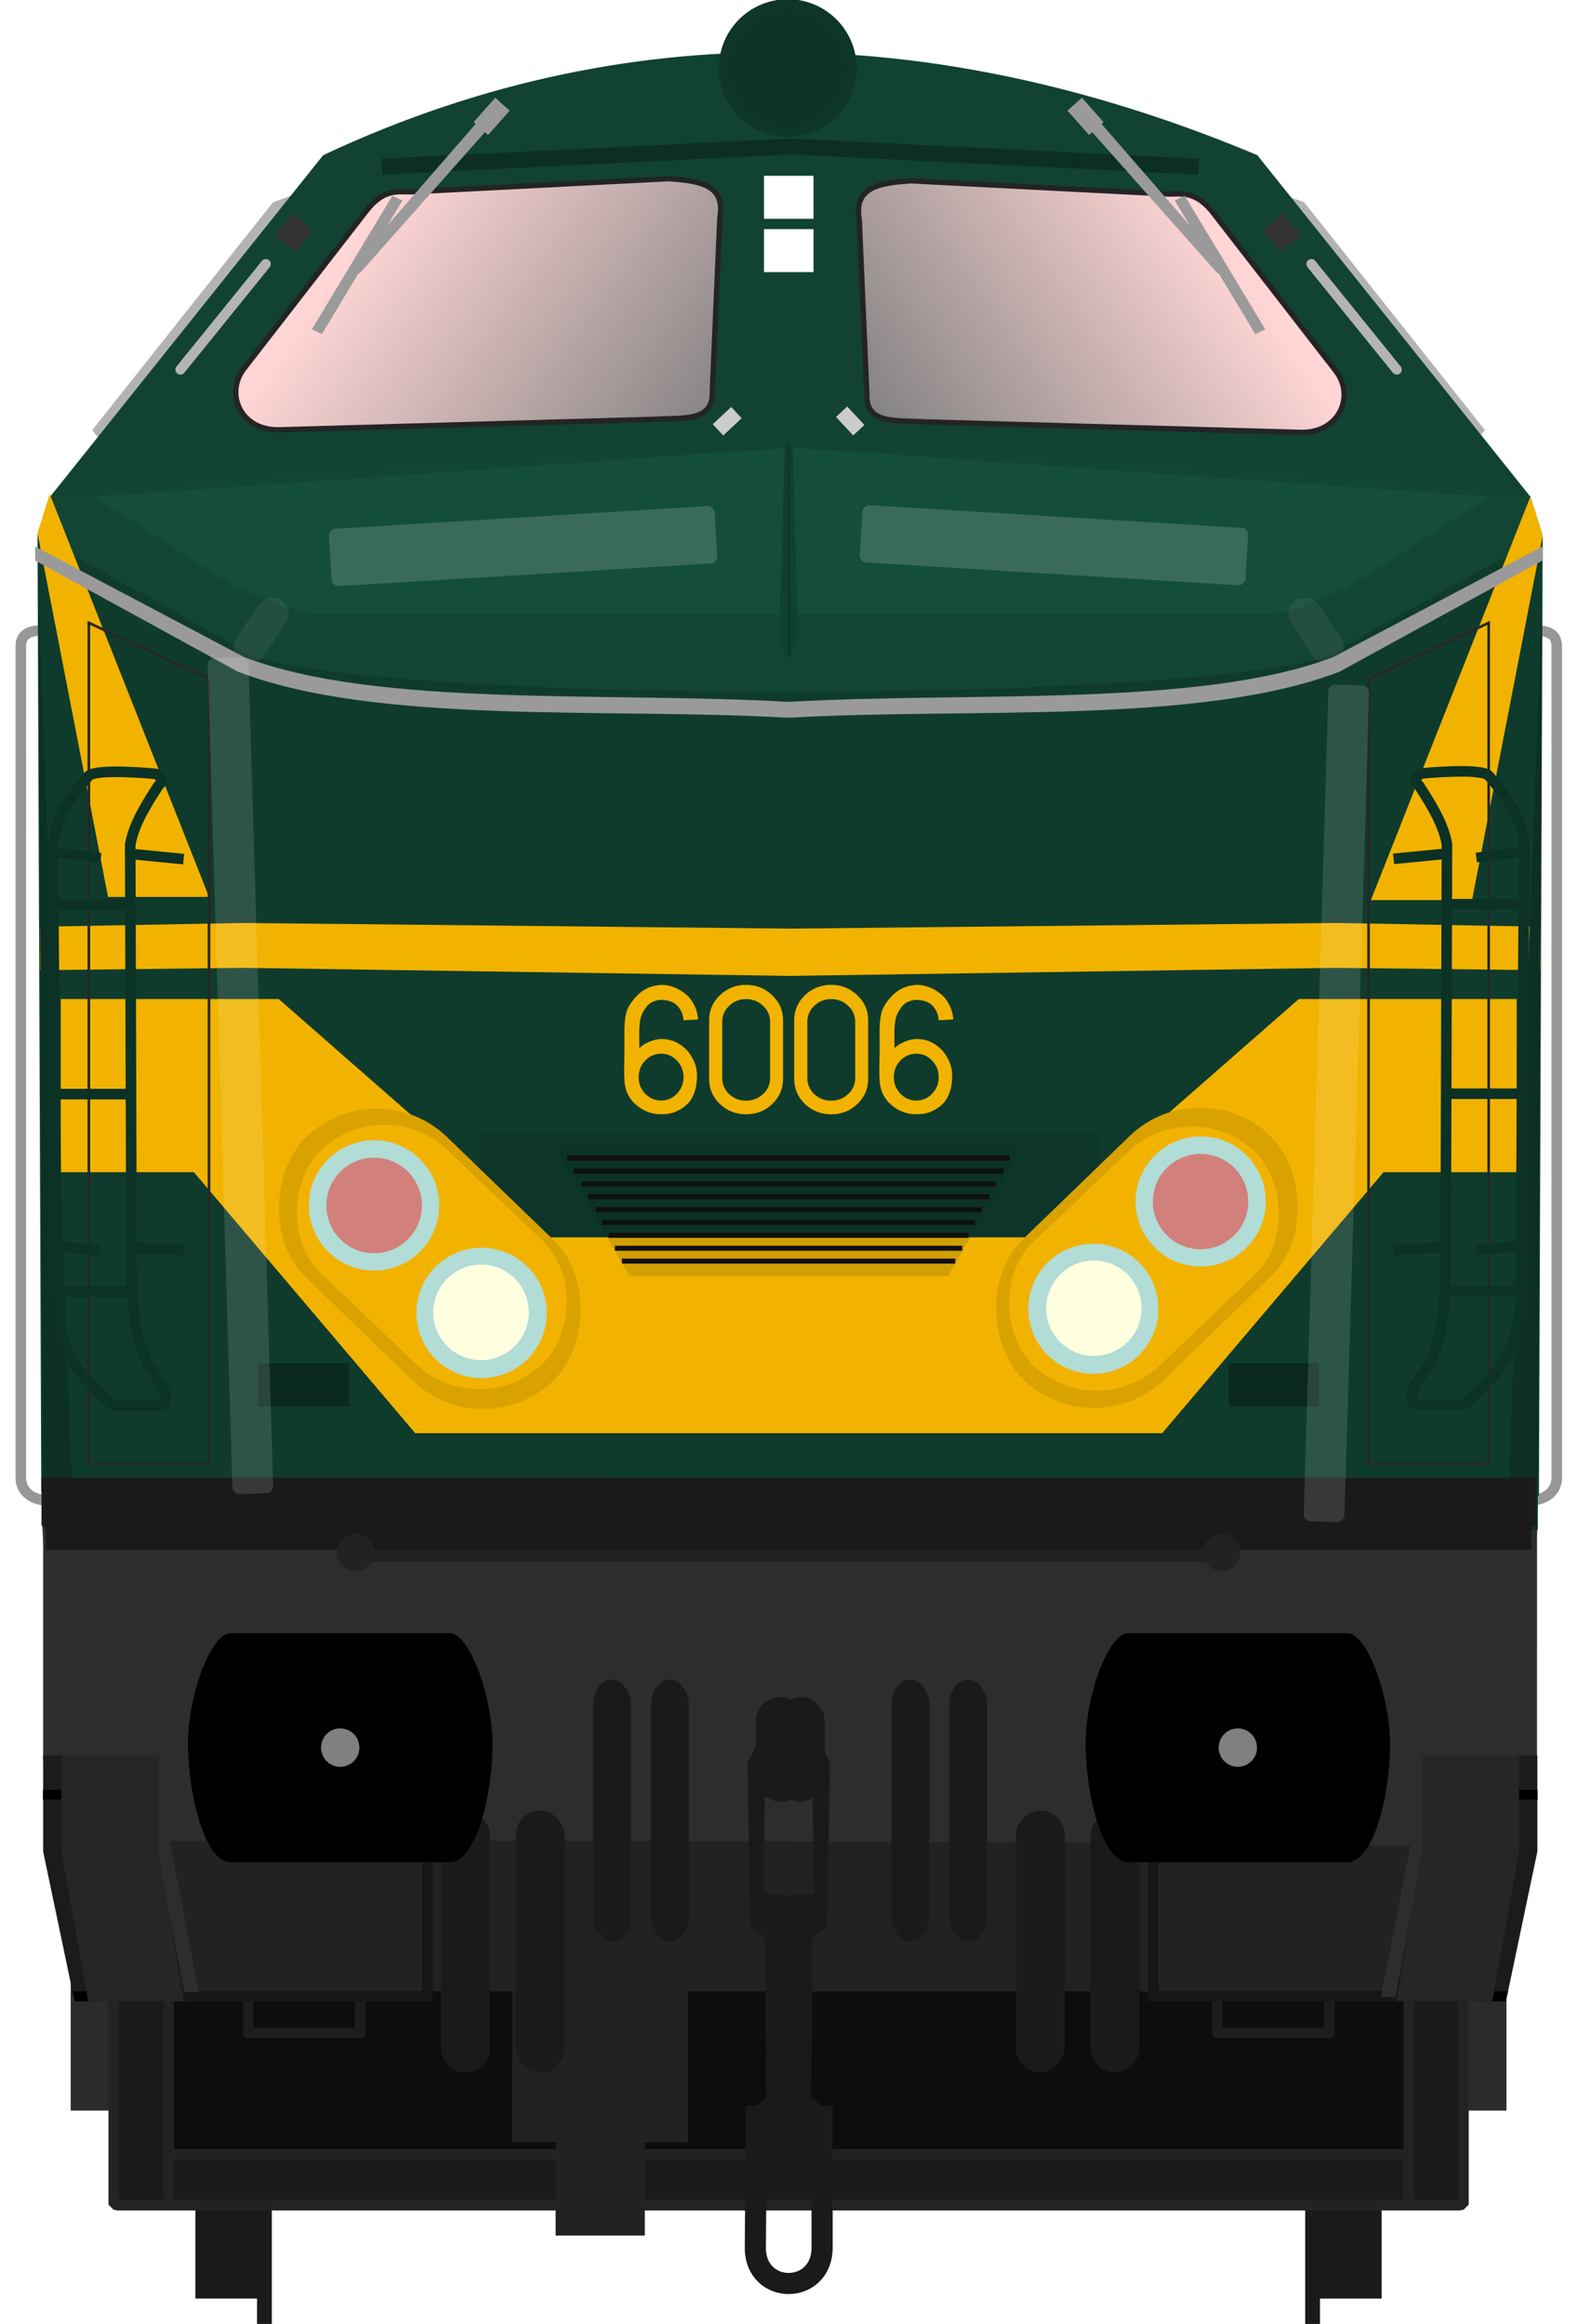
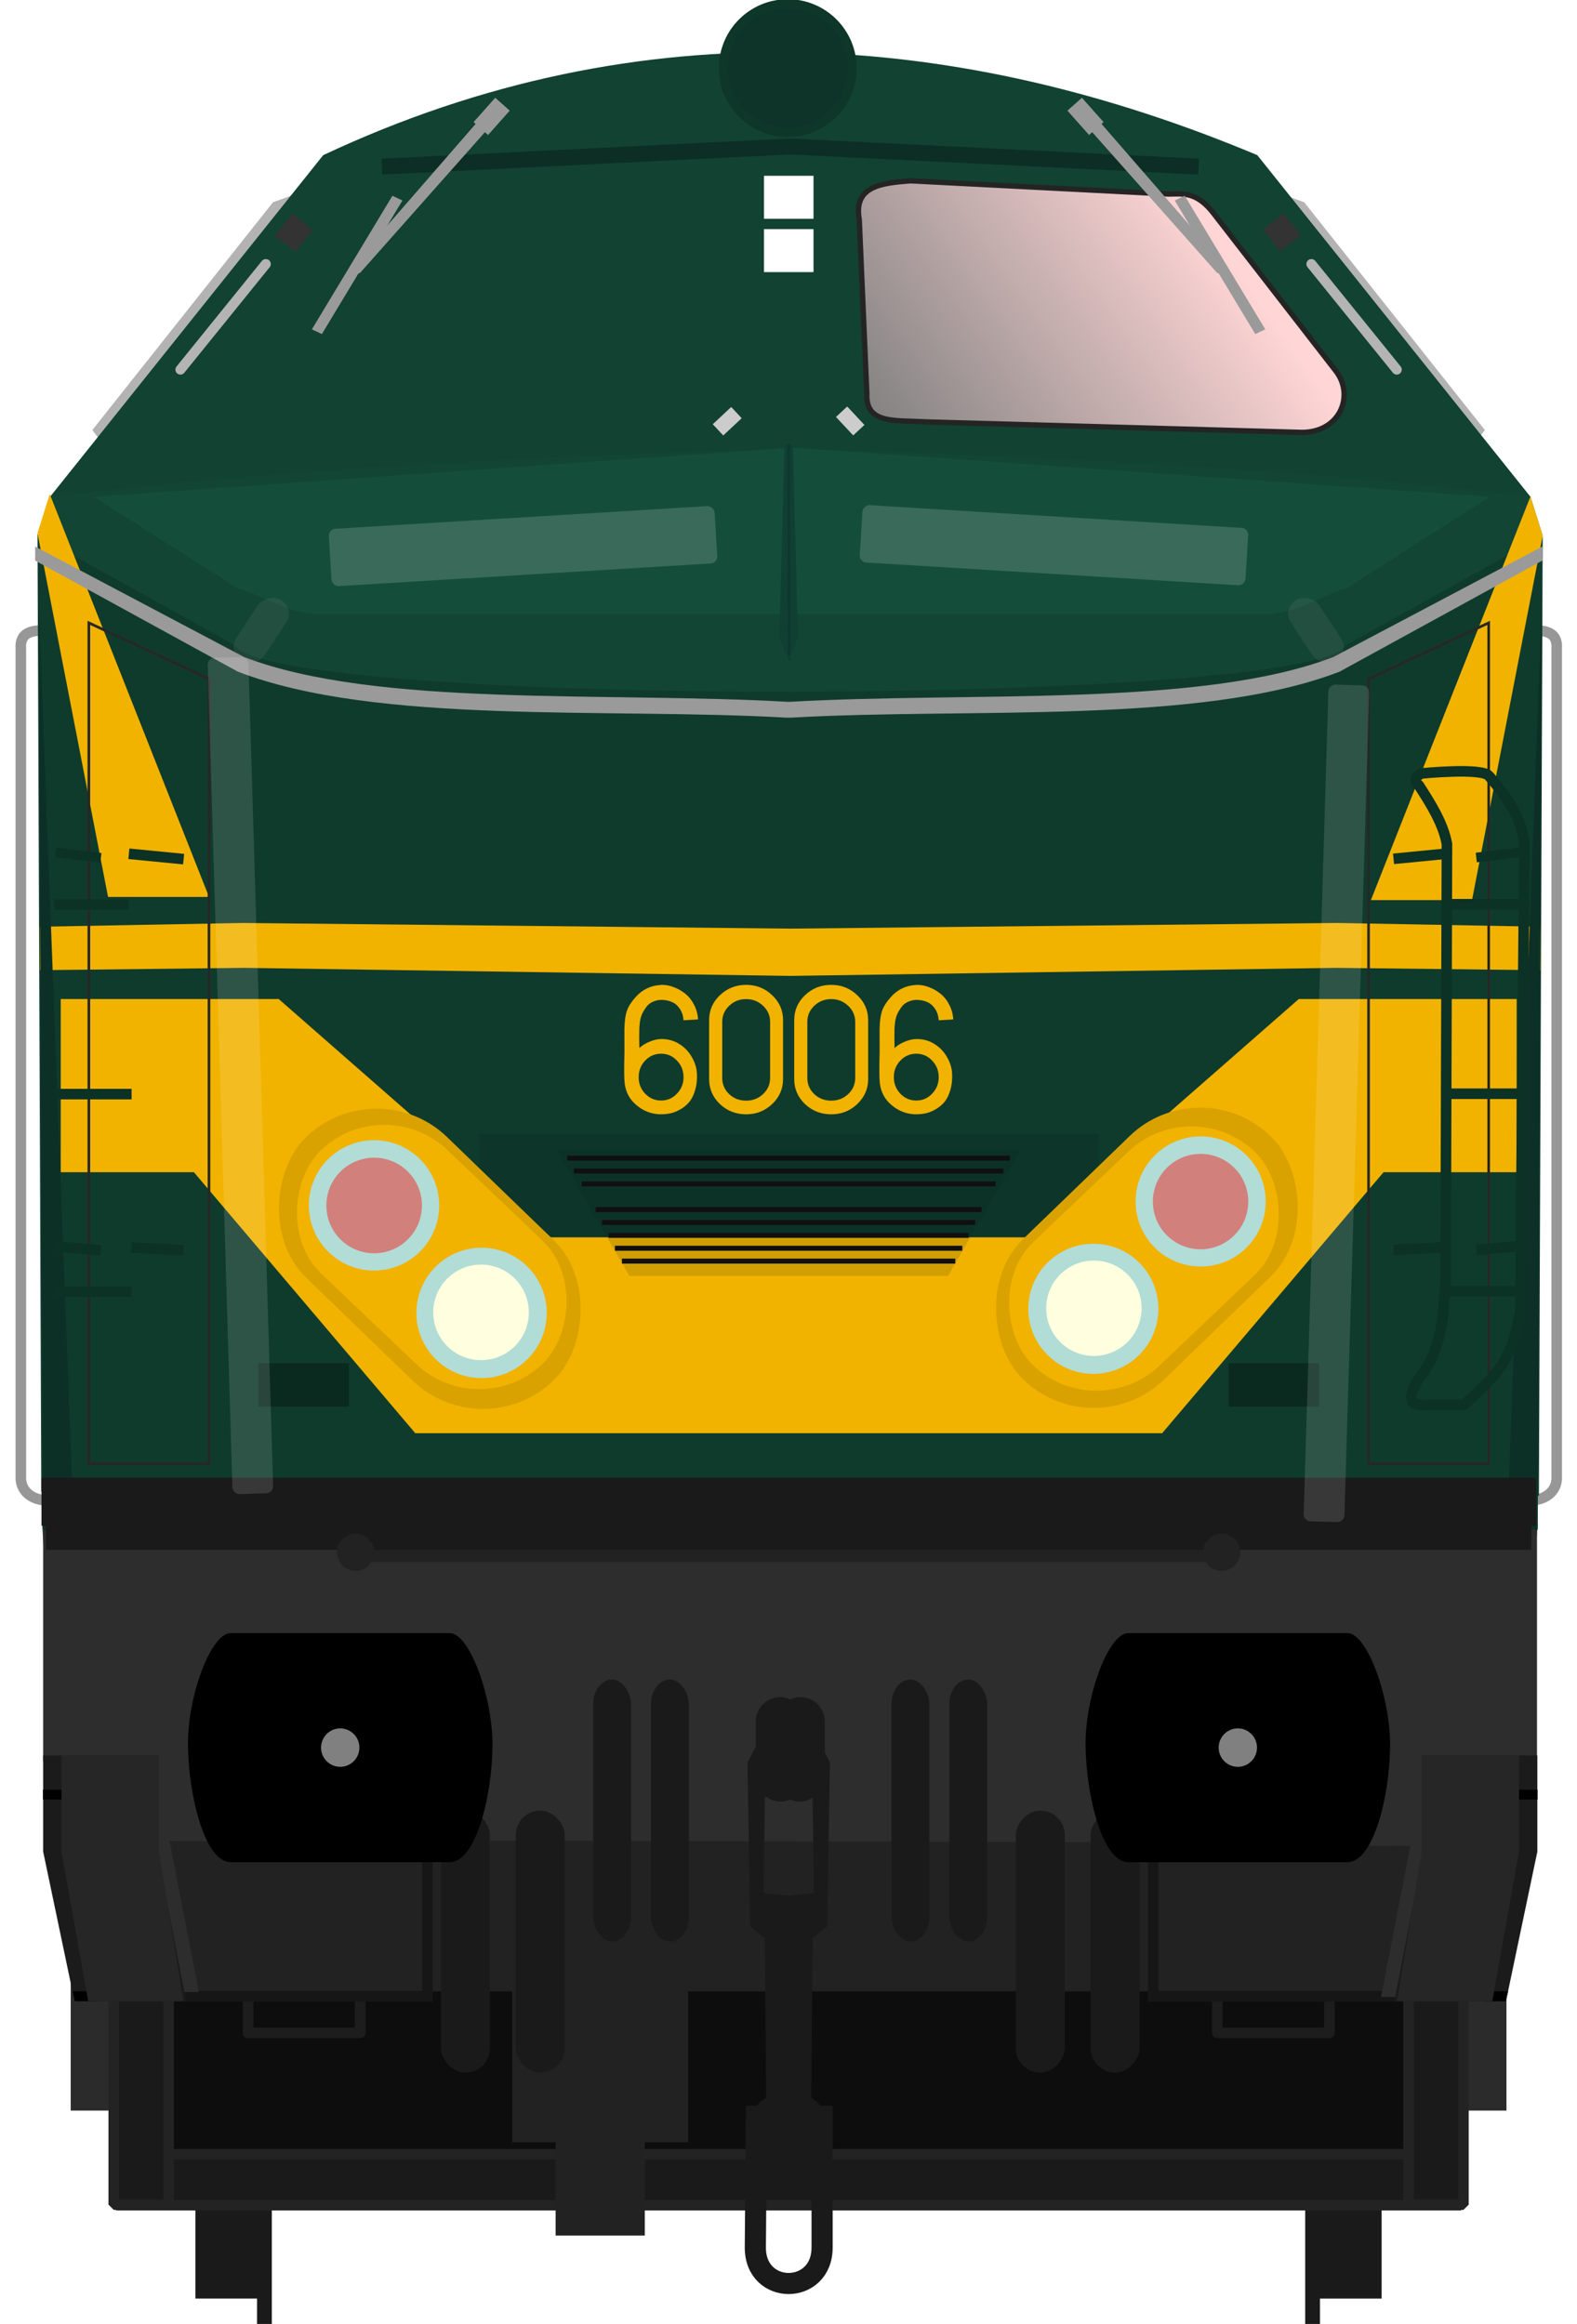
<svg xmlns="http://www.w3.org/2000/svg" xmlns:xlink="http://www.w3.org/1999/xlink" version="1.1" height="439.75" width="298.42">
  <defs>
    <filter id="filter4868" height="3.168" width="1.244" y="-1.084" x="-.122">
      <feGaussianBlur stdDeviation="1.754" />
    </filter>
    <linearGradient id="linearGradient4798" y2="316.65" gradientUnits="userSpaceOnUse" x2="169.78" y1="317.29" x1="61.277">
      <stop stop-color="#ffd5d5" offset="0" />
      <stop stop-color="#808080" offset="1" />
    </linearGradient>
    <linearGradient id="linearGradient5547" y2="120.45" xlink:href="#linearGradient4798" gradientUnits="userSpaceOnUse" x2="97.648" y1="108.49" x1="81.041" />
    <linearGradient id="linearGradient5555" y2="298.55" xlink:href="#linearGradient4798" gradientUnits="userSpaceOnUse" x2="198.11" y1="255.36" x1="258.9" />
    <filter id="filter5599" height="2.984" width="1.024" y="-.992" x="-.012">
      <feGaussianBlur stdDeviation="0.381" />
    </filter>
    <filter id="filter1418" height="1.12" width="2.541" y="-.06" x="-.77">
      <feGaussianBlur stdDeviation="3.971" />
    </filter>
    <filter id="filter1588" height="1.795" width="1.557" y="-.398" x="-.278">
      <feGaussianBlur stdDeviation="1.528" />
    </filter>
    <filter id="filter1588-3" height="1.795" width="1.557" y="-.398" x="-.278">
      <feGaussianBlur stdDeviation="1.528" />
    </filter>
    <filter id="filter1418-5" height="1.12" width="2.541" y="-.06" x="-.77">
      <feGaussianBlur stdDeviation="3.971" />
    </filter>
    <filter id="filter2051" height="5.738" width="1.704" y="-2.369" x="-.352">
      <feGaussianBlur stdDeviation="2.839" />
    </filter>
    <filter id="filter2051-2" height="5.738" width="1.704" y="-2.369" x="-.352">
      <feGaussianBlur stdDeviation="2.839" />
    </filter>
  </defs>
  <rect ry="1.306" height="231.06" width="245.03" y="97.826" x="26.695" fill="#0f3b2d" />
  <g transform="matrix(3.78 0 0 3.78 -.358 -.005)" fill="#b3b3b3">
    <path d="m15.002 9.675-1.24 0.451-9.045 11.402 0.523 0.697z" />
    <path d="m64.144 9.675 1.24 0.451 9.045 11.402-0.523 0.697z" />
  </g>
  <g transform="matrix(3.78,0,0,3.78,6.577,-2.836)" fill="#2b2b2b">
    <rect y="100.03" width="2.176" x="71.5" height="6.373" />
    <rect y="100.03" width="2.176" x="1.8" height="6.373" />
  </g>
  <g transform="matrix(1 0 0 1 -32.968 -232.59)" fill="#1a1a1a">
    <g transform="translate(-1.67,4.427)">
      <rect y="627.74" width="13.436" height="35.357" x="71.611" />
      <rect height="24.997" width="2.796" y="642.91" x="83.278" stroke-width="1.197" />
    </g>
    <rect transform="scale(-1,1)" height="35.357" width="13.436" y="632.17" x="-294.42" />
    <rect transform="scale(-1,1)" height="24.997" width="2.796" y="647.34" x="-282.75" stroke-width="1.197" />
  </g>
  <g transform="matrix(3.78 0 0 3.78 .001 -.005)">
    <rect height="22.048" width="67.687" y="88.107" x="5.635" stroke-width=".976" fill="#0d0d0d" />
    <rect height="7.573" width="8.807" y="99.671" x="25.646" stroke-width=".941" fill="#222" />
    <rect stroke-linejoin="bevel" height="2.553" width="67.296" stroke="#232323" y="107.84" x="5.831" stroke-width=".52" fill="#1a1a1a" />
    <rect height="8.508" width="38.068" y="91.177" x="20.444" fill="#222" />
  </g>
  <g stroke-linejoin="bevel" transform="matrix(3.78,0,0,3.78,6.883,-2.836)" stroke="#232323" stroke-width=".529" fill="#1a1a1a">
    <rect y="99.9" width="2.748" x="3.874" height="11.211" />
    <rect transform="scale(-1,1)" height="11.211" width="2.748" y="99.9" x="-71.441" />
  </g>
  <g transform="matrix(3.78,0,0,3.78,-232.22,-372.86)">
    <g stroke-width=".529">
      <g stroke="#979797" transform="translate(-.046)" fill="none">
        <path d="m138.08 130.2c0.446 0.007 1.391-0.079 1.331 0.882v41.604c-0.046 0.721-0.716 1.073-1.331 1.052" />
        <path d="m63.854 130.2c-0.446 0.007-1.391-0.079-1.331 0.882v41.604c0.046 0.721 0.716 1.073 1.331 1.052" />
      </g>
      <g stroke-linejoin="round" stroke="#1d1d1d" transform="translate(-.556)" fill="none">
        <path d="m74.411 198.16v2.243h5.614v-2.243" />
        <path d="m122.93 198.16v2.243h5.614v-2.243" />
      </g>
      <g stroke="#161616" stroke-width="2" transform="matrix(.265 0 0 .265 52.372 40.931)" fill="#222">
        <path d="m296.99 594.86h-44.95v-30.34h50.318z" />
        <path d="m69.977 594.86h44.953v-30.34h-50.321z" />
      </g>
    </g>
    <path d="m1.322 290.61 3.623 59.698 274.29 0.659 4.612-60.36z" transform="matrix(.265 0 0 .265 63.193 97.901)" fill="#2d2d2d" />
    <rect transform="matrix(1.257 0 0 .623 -26.75 65.229)" height="3.882" filter="url(#filter4868)" width="34.449" y="175.25" x="84.366" fill="#222" />
    <path d="m63.594 174.63 5.197 4.583 12.985 0.212c0.504 0.032 1.717 0.446 2.296 1.812l0.122 8.135c-0.057 1.174-0.66 1.584-1.606 1.512l-12.665-0.086 1.467 7.564h-5.859l-1.937-11.635z" fill="#2d2d2d" />
    <path d="m63.5 173.31-0.189-47.929 9.827 4.367 1.323 43.562z" fill="#0f3b2d" />
    <path fill="#0f3b2d" transform="matrix(.265 0 0 .265 63.193 97.901)" d="m37.588 120.36 5 164.11c-0 0.531 200 0 200 0l5-164.11-24.598 8.373-77.49 3.412-6-0.008-77.316-3.404z" />
    <rect height="7.815" width="31.012" y="155.4" x="85.413" fill="#0d3529" />
    <g transform="matrix(.265 0 0 .265 52.299 40.931)">
      <g transform="translate(2.034,-18)" fill="#1a1a1a">
        <rect ry="4.625" height="49.502" width="9.25" y="577.79" x="115.74" />
        <rect ry="4.625" height="49.502" width="9.25" y="577.79" x="129.87" />
      </g>
      <rect ry="4.625" height="19.751" width="9.25" y="538.35" x="177.24" fill="#1a1a1a" />
      <path d="m324.83 505.32-19.643 17.321-49.077 0.801c-1.906 0.122-6.491 1.687-8.676 6.847l-0.462 30.745c0.215 4.436 2.493 5.986 6.071 5.714l47.868-0.327-5.546 28.589h22.143l7.321-43.977z" fill="#2d2d2d" />
      <g transform="matrix(-1,0,0,1,365.49,-18)" fill="#1a1a1a">
        <rect ry="4.625" height="49.502" width="9.25" y="577.79" x="115.74" />
        <rect ry="4.625" height="49.502" width="9.25" y="577.79" x="129.87" />
      </g>
      <rect transform="scale(-1,1)" ry="4.625" height="19.751" width="9.25" y="538.35" x="-190.28" fill="#1a1a1a" />
      <path d="m293.2 401.78-51.59 64.52 139.82-9.14 139.82 9.14-51.59-64.52c-55.76-23.396-116.09-28.358-176.46 0z" transform="translate(-197.67,-154.7)" fill="#114232" />
      <path d="m325.19 500.32 0.714-181.15-37.143 16.506-5 164.64z" fill="#0f3b2d" />
      <path fill="#f1b300" transform="matrix(1 0 0 1 34.55 218.16)" d="m252.53 173.95v0.01l-103.31 1.07-103.38-1.07h-0.008l-38.324 0.71-0 8.21 38.619-0.44 103.09 1.52 103.08-1.52 38.62 0.44v-8.21l-38.33-0.71-0.06-0.01z" />
      <path d="m325.72 332.05-6.55 174.69h5.797z" fill="#0c3025" />
      <path d="m183.76 302.32v0.181c-46.394 1.45-93.672 3.433-139.82 9.069l-2.32 7.396 37.143 20.653c7.861 11.97 203.65 11.509 210 0l37.143-20.653-2.322-7.396c-46.15-5.635-93.426-7.619-139.82-9.069z" fill="#124534" />
      <path d="m293.45 387.8 30.138-76.23 2.32 7.396-13.353 68.834z" fill="#f1b300" />
      <path stroke="#242424" stroke-width="1px" d="m286.8 287.82-22.857-29.464c-3.377-4.534-6.02-3.929-8.75-3.929l-48.75-2.5c-5.443 0.435-10.783 0.962-9.643 7.321l1.429 32.857c-0.289 5.892 5.458 4.999 11.071 5.357l70.357 1.964c7.878 0.485 10.862-6.885 7.143-11.607z" fill="url(#linearGradient5555)" />
      <path d="m183.74 243.94-77.195 3.812 0.148 2.99 77.047-3.799 77.086 3.803 0.148-2.996z" fill="#0c2e24" />
      <g transform="translate(-.181)">
        <path d="m303.5 549.37h21.575v18.172l-5.929 28.273h-21.081l5.435-28.273z" fill="#1b1b1b" />
        <rect y="555.84" width="4.309" x="320.81" height="1.863" />
        <path d="m315.1 593.94h4.455l-0.495 1.863h-3.96z" />
        <path d="m303.2 549.37h18.418v18.172l-5.061 28.273h-17.996l4.64-28.273z" fill="#262626" />
        <g transform="matrix(-1 0 0 1 367.88 0)">
          <path d="m303.5 549.37h21.575v18.172l-5.929 28.273h-21.081l5.435-28.273z" fill="#1b1b1b" />
          <rect y="555.84" width="4.309" x="320.81" height="1.863" />
          <path d="m315.1 593.94h4.455l-0.495 1.863h-3.96z" />
          <path d="m303.2 549.37h18.418v18.172l-5.061 28.273h-17.996l4.64-28.273z" fill="#262626" />
        </g>
      </g>
      <g transform="translate(1.03)" fill="#1a1a1a">
        <g transform="matrix(.773 0 0 1 56.035 -42.76)">
          <rect ry="4.625" height="49.502" width="9.25" y="577.79" x="115.74" />
          <rect ry="4.625" height="49.502" width="9.25" y="577.79" x="129.87" />
        </g>
        <g transform="matrix(.773 0 0 1 112.39 -42.76)">
          <rect ry="4.625" height="49.502" width="9.25" y="577.79" x="115.74" />
          <rect ry="4.625" height="49.502" width="9.25" y="577.79" x="129.87" />
        </g>
      </g>
      <path d="m41.8 332.08 6.632 174.69h-5.797z" fill="#0c3025" />
    </g>
    <path d="m64.475 148.65v8.67h6.666l11.082 13.065h37.39l11.083-13.065h6.665v-8.67h-10.908l-15.53 13.6h-20.008l-15.529-13.6z" fill="#f1b300" />
    <path stroke="#272727" stroke-width=".132" d="m135.96 129.82v42.095h-6.014v-39.287z" fill="none" />
    <path d="m71.898 143.54-7.974-20.169-0.614 1.957 3.533 18.212z" fill="#f1b300" />
    <path stroke="#272727" stroke-width=".132" d="m65.882 129.82v42.095h6.014v-39.289z" fill="none" />
    <g stroke="#0c3125" fill="none">
      <path stroke-width=".483" d="m64.215 141.31 2.268 0.274" />
      <g stroke-width=".529">
        <path d="m67.886 141.38 2.74 0.267" />
        <path d="m64.145 163.3h3.875" />
-         <path stroke-width=".529" d="m65.85 137.5c-1.259 1.484-1.772 2.466-1.772 3.754l0.2 22.985c0.415 2.529 1.033 3.089 2.806 4.744h1.802c1.029 0.128 1.008-0.41 0.537-1.203-1.248-1.598-1.268-3.073-1.403-5.011l-0.067-21.849c0.177-1.032 0.849-2.084 1.403-2.94 0 0 0.434-0.334-0.134-0.601 0 0-3.013-0.302-3.373 0.122z" />
-       </g>
-     </g>
-     <path stroke="#242424" stroke-width=".265px" d="m73.658 117.08 6.048-7.796c0.894-1.2 1.593-1.04 2.315-1.039l12.898-0.661c1.44 0.115 2.853 0.255 2.551 1.937l-0.378 8.693c0.076 1.559-1.444 1.323-2.929 1.417l-18.615 0.52c-2.084 0.128-2.874-1.822-1.89-3.071z" fill="url(#linearGradient5547)" />
+       </g>
+     </g>
    <g stroke="#0c3125" stroke-width=".529" fill="none">
      <path d="m64.212 153.41h3.809" />
      <path d="m64.145 143.92h3.741" />
      <path d="m68.02 161.09 2.606 0.134" />
      <path d="m64.212 161.03 2.272 0.2" />
    </g>
    <rect ry="0" height="2.622" width="29.195" y="160.58" x="86.321" fill="#f1b300" />
    <rect ry="4.983" transform="matrix(.719 .695 -.707 .707 0 0)" height="9.966" width="17.374" y="53.613" x="164.3" fill="#daa200" />
    <rect ry="4.421" transform="matrix(.724 .689 -.712 .702 0 0)" height="8.842" width="15.418" y="55.402" x="165.83" fill="#f1b300" />
    <rect ry="0" height="2.173" width="4.536" y="166.88" x="74.367" fill="#0a291f" />
    <g transform="matrix(.168 .168 -.168 .168 148.07 61.243)">
      <circle cy="493" cx="88.768" r="13.732" fill="#b2dcd6" />
      <circle cy="493" cx="120.81" r="13.732" fill="#b2dcd6" />
      <circle cy="493" cx="120.65" r="10.07" fill="#ffffe0" />
      <circle fill-opacity=".42" cy="493" cx="88.8" r="10.07" fill="#f00" />
    </g>
    <path transform="scale(.265)" d="m249.64 466.09 26.86 17.14c4.743 1.338 9.626 4.967 15.715 4.967h178.43c6.446 0.029 10.972-3.629 15.715-4.967l26.857-17.143-131.7-9.287c-43.959 3.075-87.917 6.187-131.88 9.287z" fill="#144e3b" />
    <path stroke-width="1.19" d="m63.511 172.61v2.402h74.816v-2.4h-37.352z" fill="#1a1a1a" />
    <path d="m63.193 126v0.701l10.14 5.557 0.024 0.01c6.96 2.676 18.464 1.785 27.447 2.297h0.23c8.983-0.512 20.488 0.379 27.447-2.297l0.023-0.01 10.141-5.557v-0.7l-10.461 5.529c-6.627 2.542-18.13 1.726-27.196 2.242h-0.14c-9.065-0.517-20.568 0.3-27.195-2.242z" fill="#9a9a9a" />
    <rect transform="matrix(-.719 .695 .707 .707 0 0)" ry="4.983" height="9.966" width="17.374" y="193.87" x="21.549" fill="#daa200" />
    <rect transform="matrix(-.724 .689 .712 .702 0 0)" ry="4.421" height="8.842" width="15.418" y="194.63" x="24.088" fill="#f1b300" />
    <path stroke-width=".265" fill="#09251c" d="m89.296 156.2 3.646 6.313h15.954l3.645-6.314z" fill-opacity=".133" />
    <g stroke-width=".237">
      <circle transform="matrix(-.707 .707 .707 .707 0 0)" cy="198.25" cx="26.339" r="3.257" fill="#b2dcd6" />
      <circle transform="matrix(-.707 .707 .707 .707 0 0)" cy="198.25" cx="33.938" r="3.257" fill="#b2dcd6" />
      <circle transform="matrix(-.707 .707 .707 .707 0 0)" cy="198.25" cx="33.9" r="2.388" fill="#ffffe0" />
      <circle fill-opacity=".42" transform="matrix(-.707 .707 .707 .707 0 0)" cy="198.25" cx="26.346" r="2.388" fill="#f00" />
    </g>
    <rect transform="scale(-1,1)" ry="0" height="2.173" width="4.536" y="166.88" x="-127.47" fill="#0a291f" />
    <path stroke-width=".265" d="m100.91 185.72v0.001h-1.453l-0.602 1.136 0.133 8.219 0.735 0.602 0.066 7.963a2.117 2.117 0 0 0 -0.989 1.79 2.117 2.117 0 0 0 2.117 2.117 2.117 2.117 0 0 0 2.117 -2.117 2.117 2.117 0 0 0 -0.989 -1.788l0.066-7.965 0.735-0.602 0.134-8.219-0.602-1.136h-1.47zm0.013 2.807 1.19 0.066 0.067 4.811-1.264 0.133-1.259-0.133 0.067-4.811 1.199-0.067z" fill="#1a1a1a" />
    <path stroke="#1a1a1a" stroke-width="1.058" d="m99.306 204.05-0.059 7.103c0 2.405 3.342 2.385 3.342 0v-7.1" fill="none" />
    <circle cy="102.05" cx="100.87" r="3.449" fill="#0e3629" />
    <rect height="2.152" width="2.479" y="110.11" x="99.68" stroke-width=".25" fill="#fff" />
    <rect height="2.152" width="2.479" y="107.44" x="99.68" stroke-width=".25" fill="#fff" />
    <circle r="2.998" transform="rotate(45)" cy=".834" cx="143.49" stroke-width=".218" fill="#0e3429" />
    <g transform="translate(.189)" fill="#333">
      <rect transform="rotate(38.35)" height="1.399" width="1.321" y="38.668" x="127.34" />
      <rect transform="matrix(-.784 .62 .62 .784 0 0)" height="1.399" width="1.321" y="163.67" x="-30.649" />
    </g>
    <path d="m63.511 174.62v0.921h74.816v-0.92h-37.352z" transform="matrix(.994 0 0 1.558 .6 -97.267)" filter="url(#filter5599)" stroke-width=".737" fill="#1a1a1a" />
    <path fill="#104031" d="m100.44 130.55 0.494 1.195 0.454-1.195-0.261-9.616-0.211-0.071-0.206 0.071z" fill-rule="evenodd" />
    <path stroke="#0e382b" stroke-width=".132" d="m100.92 120.86 0.019 10.588" fill="none" />
    <g fill="#fff" transform="translate(-.838)" fill-opacity=".159">
      <rect ry=".345" transform="rotate(-3.481,88.457,125.97)" height="2.876" filter="url(#filter2051)" width="19.348" y="124.54" x="78.783" />
      <rect ry=".345" transform="matrix(-.998 -.061 -.061 .998 211 5.603)" height="2.876" filter="url(#filter2051-2)" width="19.348" y="124.54" x="78.783" />
    </g>
    <g stroke-width=".166" fill="#f1b300">
      <path d="m94.595 147.94q-0.039 0-0.084 0.006-0.76 0.045-1.253 0.604-0.318 0.351-0.435 0.675t-0.13 0.922q0 0.091 0 0.669 0.006 0.571-0.006 0.857-0.019 0.831 0.019 1.195 0.045 0.357 0.195 0.623 0.208 0.377 0.649 0.656 0.448 0.273 0.98 0.273 0.247 0 0.487-0.052 0.247-0.058 0.5-0.208 0.253-0.149 0.435-0.37 0.182-0.227 0.286-0.597 0.11-0.37 0.084-0.838-0.032-0.429-0.266-0.818-0.227-0.39-0.597-0.623-0.364-0.24-0.838-0.26-0.467-0.019-0.98 0.292-0.032 0.026-0.071 0.052-0.032 0.026-0.052 0.039-0.013 0.013-0.039 0.033-0.032 0.033-0.039 0.033-0.006-0.006 0-0.045 0-0.033 0-0.052 0-0.156-0.006-0.454 0-0.299 0.006-0.435t0.032-0.344q0.032-0.208 0.104-0.37 0.078-0.169 0.201-0.338 0.123-0.182 0.344-0.279 0.227-0.104 0.474-0.091 0.247 0.006 0.474 0.104 0.234 0.097 0.396 0.338 0.162 0.24 0.188 0.578 0.227-0.013 0.727-0.045-0.026-0.409-0.208-0.747-0.175-0.338-0.442-0.545-0.26-0.208-0.558-0.318-0.292-0.117-0.578-0.117zm-0.864 3.792q0.331-0.344 0.799-0.344t0.792 0.344q0.331 0.344 0.331 0.831 0 0.48-0.331 0.825-0.325 0.344-0.792 0.344t-0.799-0.344q-0.325-0.344-0.325-0.825 0-0.487 0.325-0.831z" />
      <path d="m100.09 148.46q-0.539-0.519-1.305-0.519-0.766 0-1.312 0.519-0.539 0.513-0.539 1.247v2.948q0 0.734 0.539 1.253 0.545 0.513 1.312 0.513 0.766 0 1.305-0.513 0.545-0.519 0.545-1.253v-2.948q0-0.734-0.545-1.247zm-2.156 0.532q0.351-0.338 0.851-0.338t0.851 0.338q0.351 0.331 0.351 0.799v2.811q0 0.474-0.351 0.805t-0.851 0.331-0.851-0.331q-0.344-0.331-0.344-0.805v-2.811q0-0.467 0.344-0.799z" />
      <path d="m104.35 148.46q-0.539-0.519-1.305-0.519-0.766 0-1.312 0.519-0.539 0.513-0.539 1.247v2.948q0 0.734 0.539 1.253 0.545 0.513 1.312 0.513 0.766 0 1.305-0.513 0.545-0.519 0.545-1.253v-2.948q0-0.734-0.545-1.247zm-2.156 0.532q0.351-0.338 0.851-0.338 0.5 0 0.851 0.338 0.351 0.331 0.351 0.799v2.811q0 0.474-0.351 0.805t-0.851 0.331q-0.5 0-0.851-0.331-0.344-0.331-0.344-0.805v-2.811q0-0.467 0.344-0.799z" />
      <path d="m107.37 147.94q-0.039 0-0.084 0.006-0.76 0.045-1.253 0.604-0.318 0.351-0.435 0.675t-0.13 0.922q0 0.091 0 0.669 0.007 0.571-0.006 0.857-0.019 0.831 0.019 1.195 0.045 0.357 0.195 0.623 0.208 0.377 0.649 0.656 0.448 0.273 0.98 0.273 0.247 0 0.487-0.052 0.247-0.058 0.5-0.208 0.253-0.149 0.435-0.37 0.182-0.227 0.286-0.597 0.11-0.37 0.084-0.838-0.033-0.429-0.266-0.818-0.227-0.39-0.597-0.623-0.364-0.24-0.838-0.26-0.467-0.019-0.98 0.292-0.033 0.026-0.071 0.052-0.033 0.026-0.052 0.039-0.013 0.013-0.039 0.033-0.033 0.033-0.039 0.033-0.006-0.006 0-0.045 0-0.033 0-0.052 0-0.156-0.006-0.454 0-0.299 0.006-0.435t0.033-0.344q0.033-0.208 0.104-0.37 0.078-0.169 0.201-0.338 0.123-0.182 0.344-0.279 0.227-0.104 0.474-0.091 0.247 0.006 0.474 0.104 0.234 0.097 0.396 0.338 0.162 0.24 0.188 0.578 0.227-0.013 0.727-0.045-0.026-0.409-0.208-0.747-0.175-0.338-0.442-0.545-0.26-0.208-0.558-0.318-0.292-0.117-0.578-0.117zm-0.864 3.792q0.331-0.344 0.799-0.344t0.792 0.344q0.331 0.344 0.331 0.831 0 0.48-0.331 0.825-0.325 0.344-0.792 0.344t-0.799-0.344q-0.325-0.344-0.325-0.825 0-0.487 0.325-0.831z" />
    </g>
    <g transform="translate(.197)">
      <g transform="matrix(.234 0 0 .265 63.854 104.18)">
        <g transform="matrix(1.075,0,0,1.075,-448.98,-260.68)">
          <path d="m453.14 510.02c-3.929 0.017-8.62 11.143-8.48 19.843 0.146 8.999 3.425 20.408 8.48 20.408h43.641c5.055 0 8.334-11.196 8.48-20.195 0.141-8.701-4.551-20.04-8.48-20.057z" />
          <ellipse rx="3.814" ry="3.378" cy="530.14" cx="474.96" stroke-width="1.063" fill="#808080" />
        </g>
      </g>
      <g transform="matrix(.234 0 0 .265 108.79 104.18)">
        <g transform="matrix(1.075,0,0,1.075,-448.98,-260.68)">
          <path d="m453.14 510.02c-3.929 0.017-8.62 11.143-8.48 19.843 0.146 8.999 3.425 20.408 8.48 20.408h43.641c5.055 0 8.334-11.196 8.48-20.195 0.141-8.701-4.551-20.04-8.48-20.057z" />
          <ellipse rx="3.814" ry="3.378" cy="530.14" cx="474.96" stroke-width="1.063" fill="#808080" />
        </g>
      </g>
    </g>
  </g>
  <g stroke="#101010" stroke-width=".25px" transform="matrix(3.78,0,0,3.78,6.623,-2.836)" fill="none">
    <path d="m26.641 58.726h22.17" />
    <path d="m26.97 59.371h21.512" />
    <path d="m27.365 60.015h20.723" />
-     <path d="m27.683 60.659h20.087" />
    <path d="m28.067 61.303h19.319" />
    <path d="m28.385 61.947h18.683" />
    <path d="m28.718 62.591h18.017" />
    <path d="m29.032 63.236h17.389" />
    <path d="m29.382 63.88h16.689" />
  </g>
  <rect height="18.075" width="16.878" y="404.94" x="105.14" stroke-width="3.995" fill="#222" />
  <g transform="matrix(3.78,0,0,3.78,8.443,-2.836)" fill="#222">
    <circle cy="78.46" cx="15.568" r=".93" />
    <circle cy="78.46" cx="58.922" r=".93" />
  </g>
  <g transform="matrix(3.78,0,0,3.78,7.047,-2.836)" fill="#9a9a9a">
    <g transform="matrix(.14 -.085 .085 .14 67.699 -32.451)">
      <path stroke-width="1.362" d="m-204.01 159.8 10.375 56.983c-0.06 1.299 3.299 2.444 3.475 1.149l-10.147-59.086z" />
      <rect transform="matrix(.003 -1 .995 .102 0 0)" height="3.381" width="47.673" y="-193.47" x="-258.99" />
      <rect transform="matrix(.984 -.18 .18 .984 0 0)" height="9.955" width="5.925" y="111.35" x="-230.65" />
    </g>
    <g transform="matrix(-.14 -.085 -.085 .14 7.527 -32.451)">
      <path stroke-width="1.362" d="m-204.01 159.8 10.375 56.983c-0.06 1.299 3.299 2.444 3.475 1.149l-10.147-59.086z" />
      <rect transform="matrix(.003 -1 .995 .102 0 0)" height="3.381" width="47.673" y="-193.47" x="-258.99" />
      <rect transform="matrix(.984 -.18 .18 .984 0 0)" height="9.955" width="5.925" y="111.35" x="-230.65" />
    </g>
  </g>
  <g transform="matrix(3.78,0,0,3.78,7.788,-2.836)" fill="#ccc">
    <rect transform="rotate(46.922)" height="1.264" width=".769" y="-10.805" x="39.023" />
    <rect transform="rotate(136.92)" height="1.264" width=".769" y="-44.235" x="-15.062" />
  </g>
  <g stroke-linejoin="round" transform="matrix(3.78,0,0,3.78,7.41,-2.836)" stroke="#b4b4b4" stroke-linecap="round" stroke-width=".5" fill="none">
    <path d="m11.346 13.968-4.274 5.285" />
    <path d="m63.69 13.968 4.274 5.285" />
  </g>
  <g fill="#999" transform="translate(.11)" fill-opacity=".13">
    <rect ry="3.139" transform="matrix(.549 -.836 .86 .51 -64.585 50.428)" height="6.277" filter="url(#filter1588)" width="13.703" y="130.01" x="-7.981" />
    <rect ry="3.139" transform="matrix(-.549 -.836 -.86 .51 362.79 50.428)" height="6.277" filter="url(#filter1588-3)" width="13.703" y="130.01" x="-7.981" />
  </g>
  <g stroke="#0c3125" transform="translate(-34.551 -218.16)" fill="none">
    <path stroke-width="1.825" d="m322.49 379.39-8.574 1.034" />
    <g stroke-width="2">
      <path d="m316.31 364.97c4.758 5.611 6.699 9.318 6.699 14.187l-0.758 86.873c-1.569 9.558-3.905 11.676-10.607 17.93h-6.809c-3.89 0.485-3.809-1.549-2.03-4.546 4.716-6.039 4.792-11.613 5.303-18.94l0.253-82.58c-0.67-3.902-3.209-7.875-5.303-11.112 0 0-1.641-1.263 0.505-2.273 0 0 11.387-1.14 12.747 0.46z" />
      <path d="m308.61 379.66-10.354 1.01" />
      <path d="m322.75 462.49h-14.64" />
    </g>
  </g>
  <g stroke="#0c3125" stroke-width="2" transform="translate(-34.551 -218.16)" fill="none">
    <path d="m322.5 425.12h-14.39" />
    <path d="m322.75 389.26h-14.14" />
    <path d="m308.11 454.16-9.849 0.505" />
    <path d="m322.5 453.91-8.586 0.758" />
  </g>
  <g fill="#fff" transform="translate(-.494)" fill-opacity=".13">
    <rect ry="1.306" transform="rotate(-1.716)" height="158.32" filter="url(#filter1418)" width="7.71" y="125.64" x="36.024" />
    <rect ry="1.306" transform="matrix(-1 -.03 -.03 1 299.41 5.179)" height="158.32" filter="url(#filter1418-5)" width="7.71" y="125.64" x="36.024" />
  </g>
</svg>